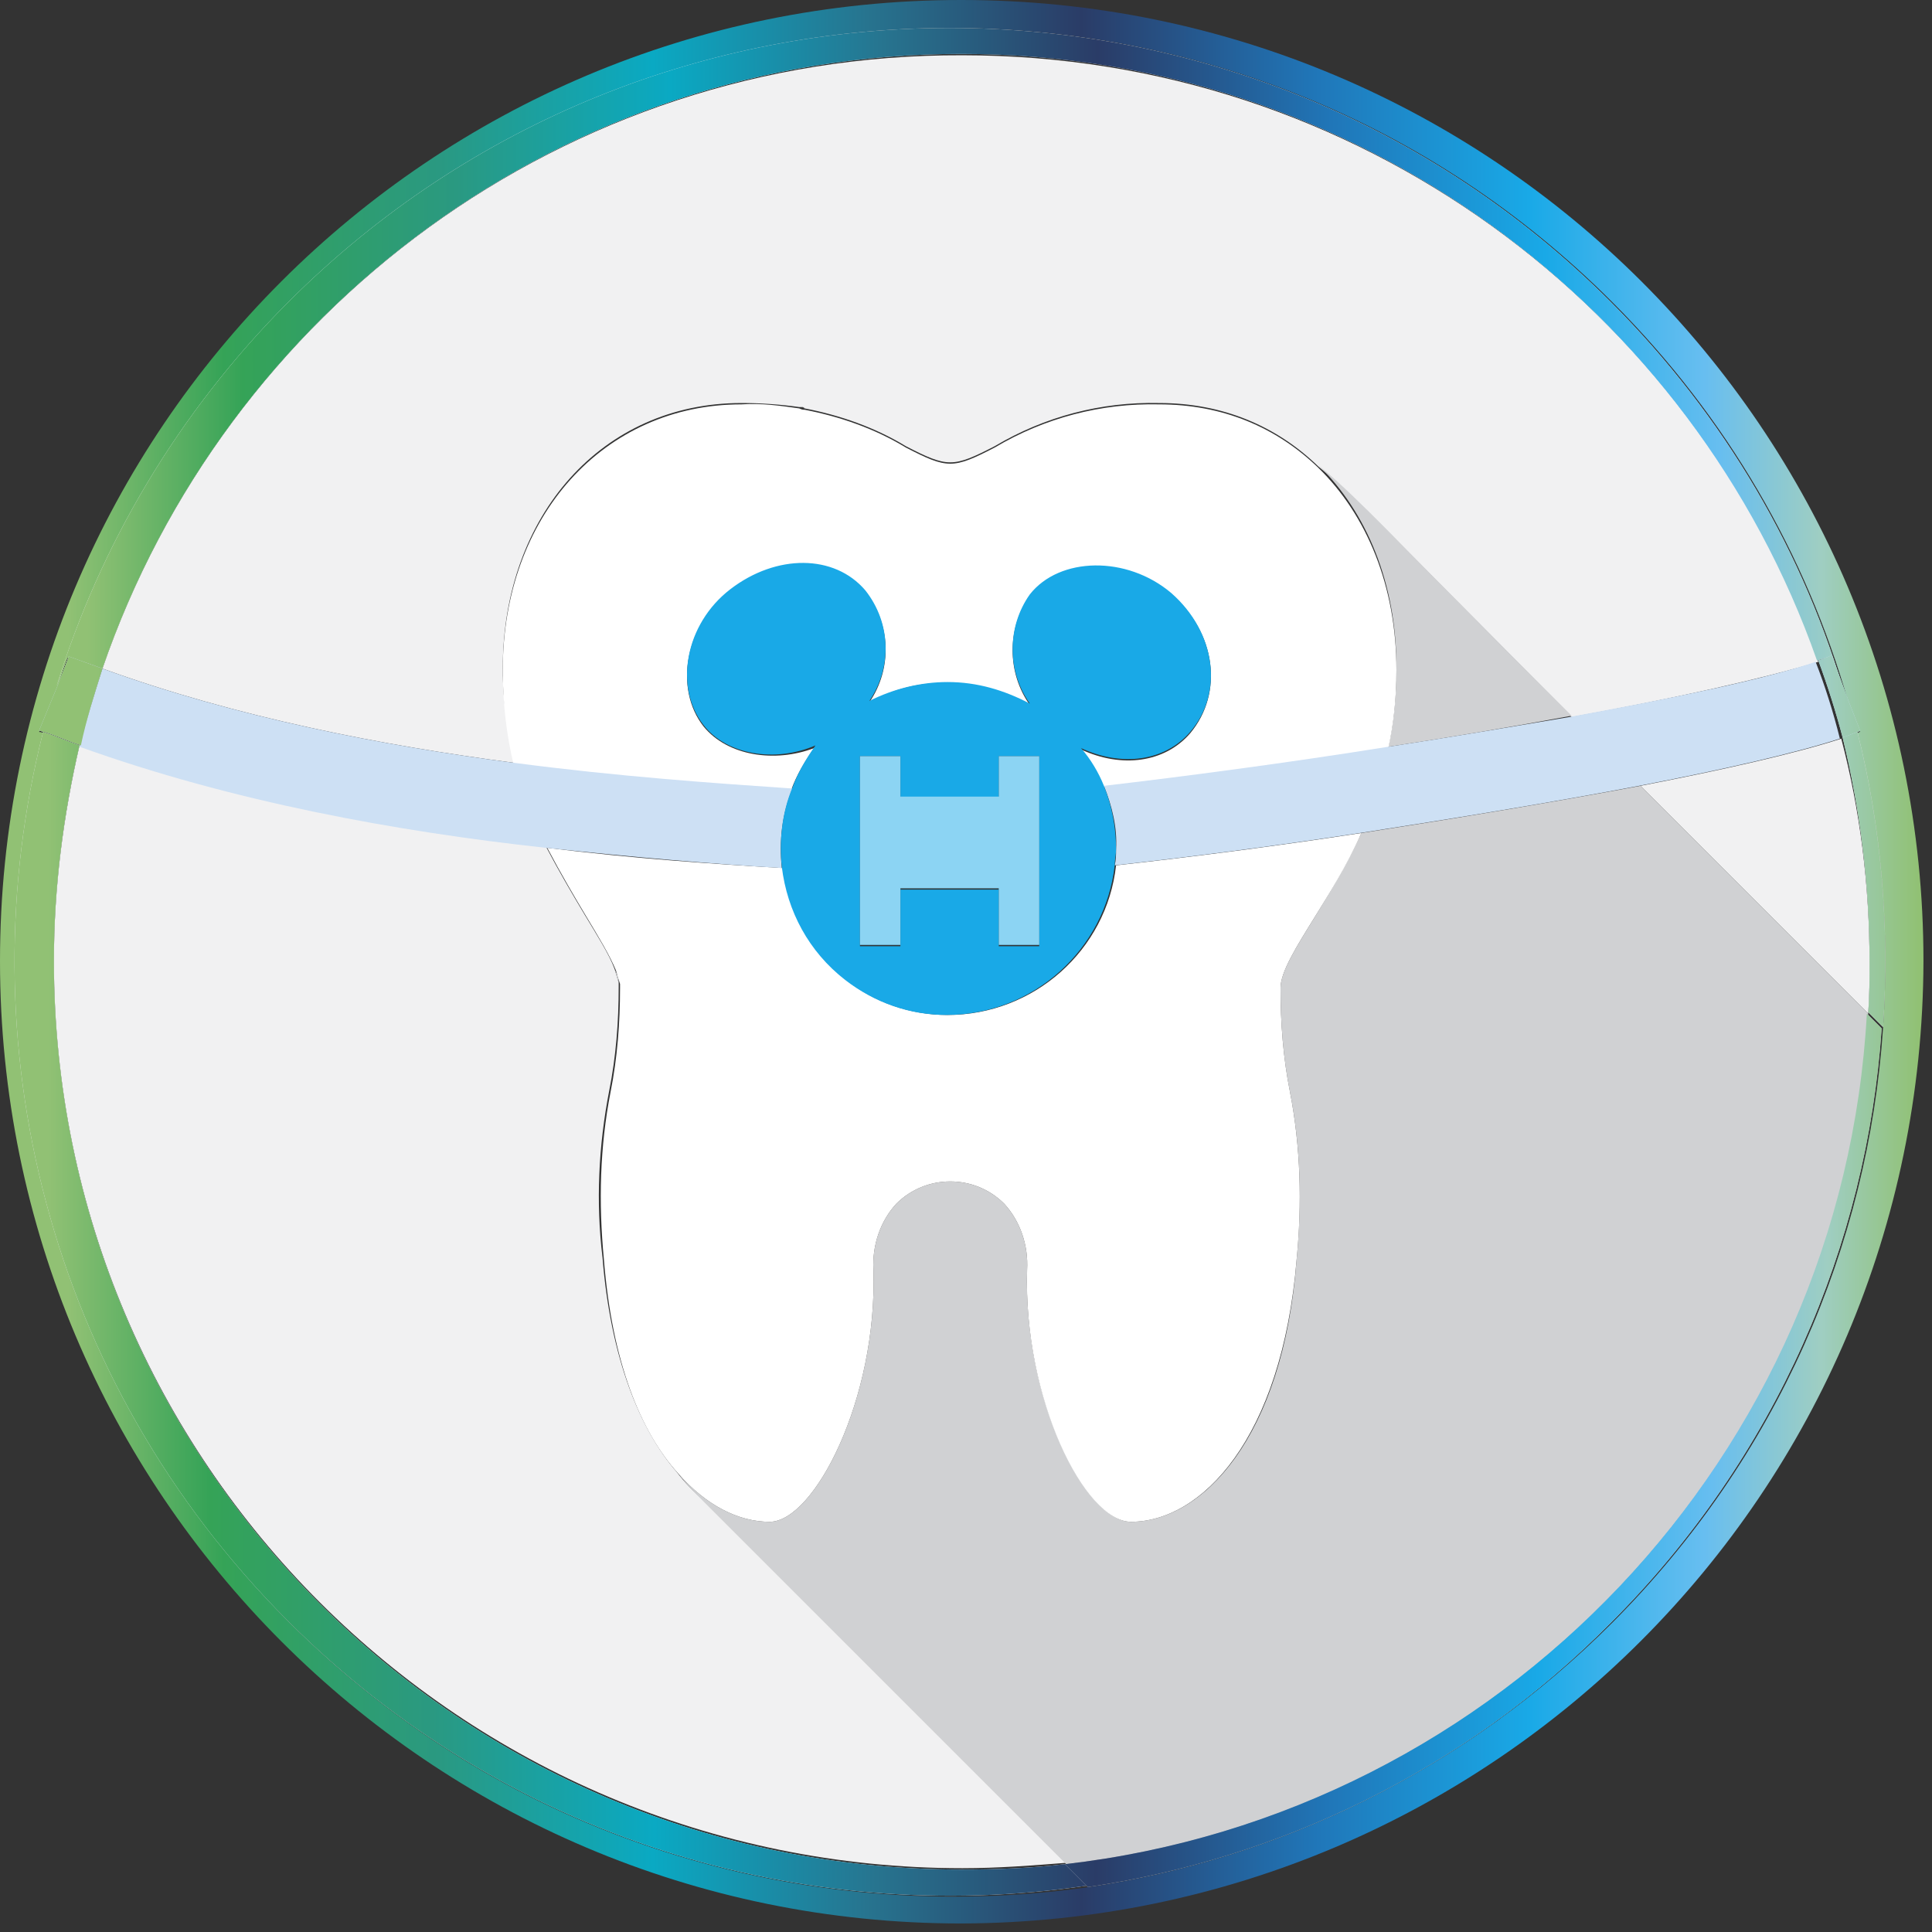
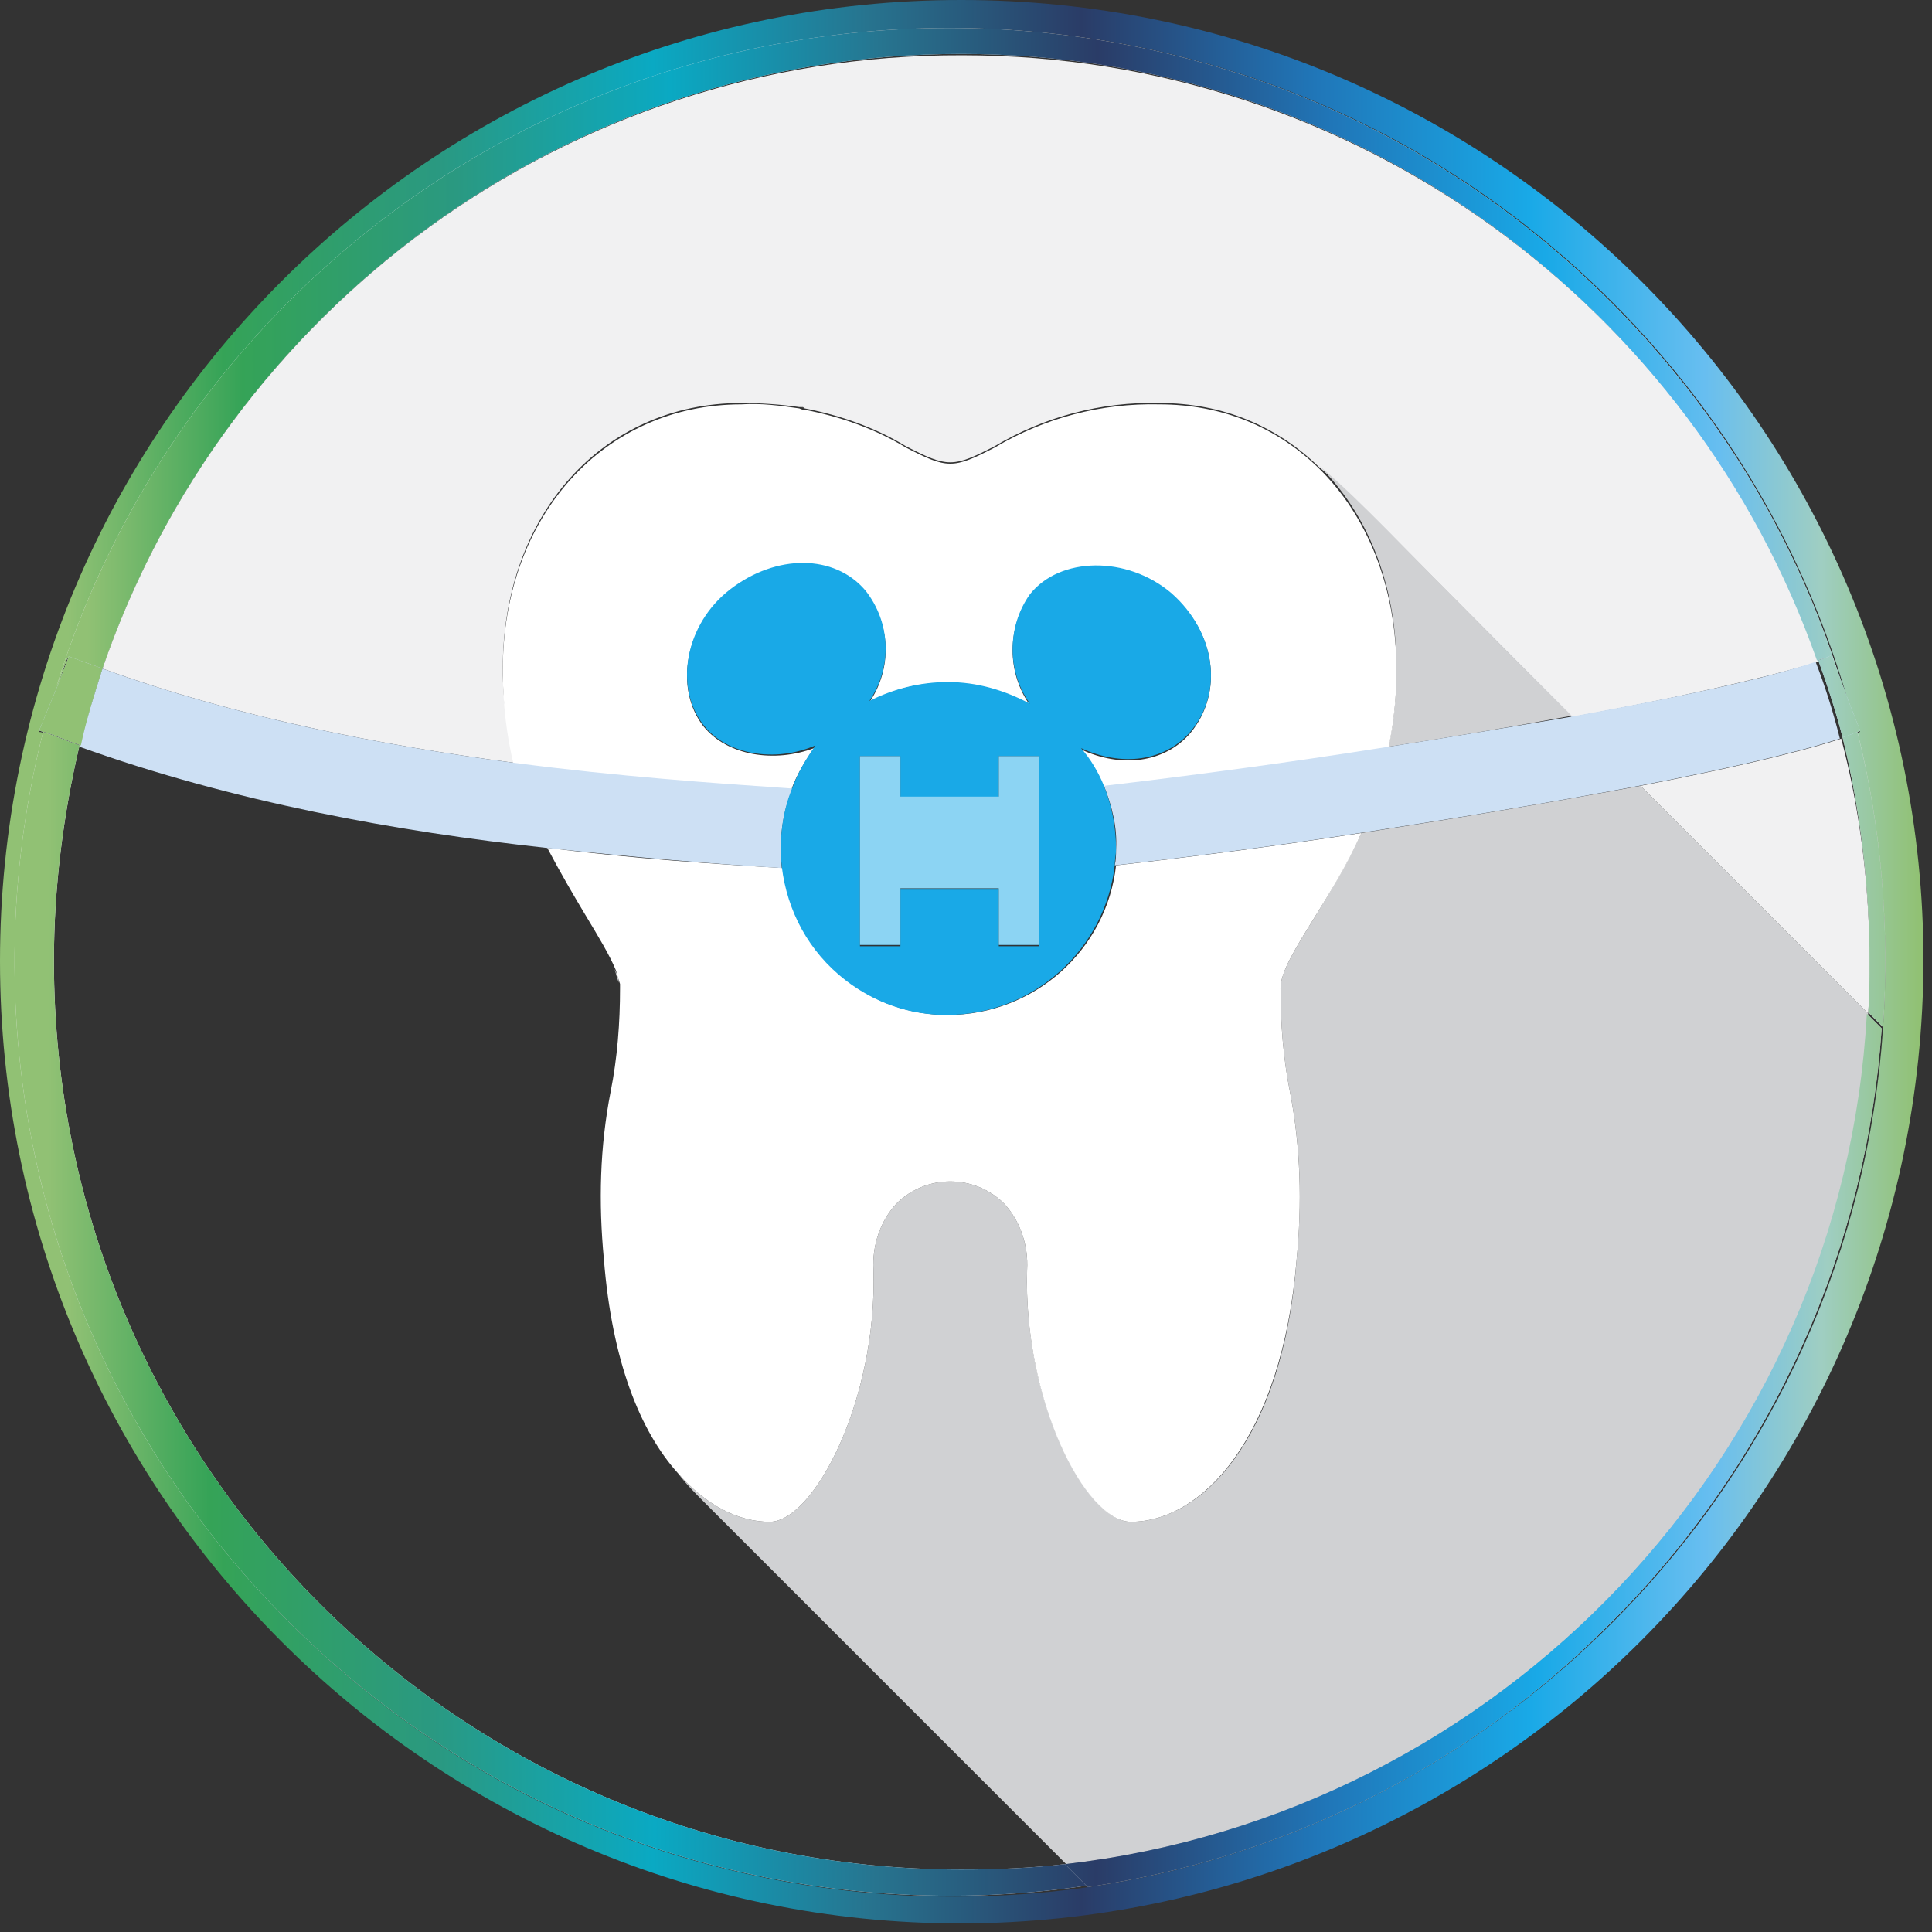
<svg xmlns="http://www.w3.org/2000/svg" width="172px" height="172px" viewBox="0 0 172 172" version="1.1">
  <rect x="0" y="0" width="172" height="172" fill="#333333" stroke="none" />
  <title>Asset 31</title>
  <defs>
    <linearGradient x1="-0.007%" y1="49.993%" x2="99.993%" y2="49.993%" id="linearGradient-1">
      <stop stop-color="#91C174" offset="5%" />
      <stop stop-color="#35A357" offset="13%" />
      <stop stop-color="#2A9981" offset="24%" />
      <stop stop-color="#0AA9C3" offset="35%" />
      <stop stop-color="#27748F" offset="46%" />
      <stop stop-color="#2A3C67" offset="57%" />
      <stop stop-color="#2076B8" offset="69%" />
      <stop stop-color="#19A9E7" offset="80%" />
      <stop stop-color="#67BEF0" offset="89%" />
      <stop stop-color="#9FCEC2" offset="95%" />
      <stop stop-color="#91C174" offset="100%" />
    </linearGradient>
    <linearGradient x1="-3.17%" y1="49.877%" x2="104.285%" y2="49.877%" id="linearGradient-2">
      <stop stop-color="#91C174" offset="5%" />
      <stop stop-color="#35A357" offset="13%" />
      <stop stop-color="#2A9981" offset="24%" />
      <stop stop-color="#0AA9C3" offset="35%" />
      <stop stop-color="#27748F" offset="46%" />
      <stop stop-color="#2A3C67" offset="57%" />
      <stop stop-color="#2076B8" offset="69%" />
      <stop stop-color="#19A9E7" offset="80%" />
      <stop stop-color="#67BEF0" offset="89%" />
      <stop stop-color="#9FCEC2" offset="95%" />
      <stop stop-color="#91C174" offset="100%" />
    </linearGradient>
    <linearGradient x1="-1.369%" y1="50.051%" x2="178.079%" y2="50.051%" id="linearGradient-3">
      <stop stop-color="#91C174" offset="5%" />
      <stop stop-color="#35A357" offset="13%" />
      <stop stop-color="#2A9981" offset="24%" />
      <stop stop-color="#0AA9C3" offset="35%" />
      <stop stop-color="#27748F" offset="46%" />
      <stop stop-color="#2A3C67" offset="57%" />
      <stop stop-color="#2076B8" offset="69%" />
      <stop stop-color="#19A9E7" offset="80%" />
      <stop stop-color="#67BEF0" offset="89%" />
      <stop stop-color="#9FCEC2" offset="95%" />
      <stop stop-color="#91C174" offset="100%" />
    </linearGradient>
    <linearGradient x1="-4313.573%" y1="50.211%" x2="189.001%" y2="50.211%" id="linearGradient-4">
      <stop stop-color="#91C174" offset="5%" />
      <stop stop-color="#35A357" offset="13%" />
      <stop stop-color="#2A9981" offset="24%" />
      <stop stop-color="#0AA9C3" offset="35%" />
      <stop stop-color="#27748F" offset="46%" />
      <stop stop-color="#2A3C67" offset="57%" />
      <stop stop-color="#2076B8" offset="69%" />
      <stop stop-color="#19A9E7" offset="80%" />
      <stop stop-color="#67BEF0" offset="89%" />
      <stop stop-color="#9FCEC2" offset="95%" />
      <stop stop-color="#91C174" offset="100%" />
    </linearGradient>
    <linearGradient x1="-130.38%" y1="49.925%" x2="105.099%" y2="49.925%" id="linearGradient-5">
      <stop stop-color="#91C174" offset="5%" />
      <stop stop-color="#35A357" offset="13%" />
      <stop stop-color="#2A9981" offset="24%" />
      <stop stop-color="#0AA9C3" offset="35%" />
      <stop stop-color="#27748F" offset="46%" />
      <stop stop-color="#2A3C67" offset="57%" />
      <stop stop-color="#2076B8" offset="69%" />
      <stop stop-color="#19A9E7" offset="80%" />
      <stop stop-color="#67BEF0" offset="89%" />
      <stop stop-color="#9FCEC2" offset="95%" />
      <stop stop-color="#91C174" offset="100%" />
    </linearGradient>
    <linearGradient x1="-4351.935%" y1="50.684%" x2="251.29%" y2="50.684%" id="linearGradient-6">
      <stop stop-color="#91C174" offset="5%" />
      <stop stop-color="#35A357" offset="13%" />
      <stop stop-color="#2A9981" offset="24%" />
      <stop stop-color="#0AA9C3" offset="35%" />
      <stop stop-color="#27748F" offset="46%" />
      <stop stop-color="#2A3C67" offset="57%" />
      <stop stop-color="#2076B8" offset="69%" />
      <stop stop-color="#19A9E7" offset="80%" />
      <stop stop-color="#67BEF0" offset="89%" />
      <stop stop-color="#9FCEC2" offset="95%" />
      <stop stop-color="#91C174" offset="100%" />
    </linearGradient>
    <linearGradient x1="-61.915%" y1="50.067%" x2="2974.255%" y2="50.067%" id="linearGradient-7">
      <stop stop-color="#91C174" offset="5%" />
      <stop stop-color="#35A357" offset="13%" />
      <stop stop-color="#2A9981" offset="24%" />
      <stop stop-color="#0AA9C3" offset="35%" />
      <stop stop-color="#27748F" offset="46%" />
      <stop stop-color="#2A3C67" offset="57%" />
      <stop stop-color="#2076B8" offset="69%" />
      <stop stop-color="#19A9E7" offset="80%" />
      <stop stop-color="#67BEF0" offset="89%" />
      <stop stop-color="#9FCEC2" offset="95%" />
      <stop stop-color="#91C174" offset="100%" />
    </linearGradient>
  </defs>
  <g id="Screens" stroke="none" stroke-width="1" fill="none" fill-rule="evenodd">
    <g id="About" transform="translate(-555, -994)" fill-rule="nonzero">
      <g id="Asset-31" transform="translate(555, 994)">
        <path d="M44.76,59.52 C44.76,45.84 53.64,35.88 66,35.88 C67.68,35.88 69.48,36 71.16,36.24 L71.4,36.24 C71.52,36.24 71.52,36.24 71.64,36.36 C74.76,36.96 77.88,38.04 80.64,39.72 C84.36,41.64 84.84,41.64 88.56,39.72 C93,37.08 98.04,35.76 103.2,35.88 C108.84,35.88 113.64,37.92 117.36,41.52 C119.4,43.2 121.44,45.24 123.36,47.16 C128.88,52.68 134.4,58.2 139.92,63.84 C149.16,62.16 157.2,60.36 161.88,58.92 C150.84,27.48 120.84,4.92 85.68,4.92 C50.16,4.8 20.04,27.72 9.12,59.52 C21,63.84 33.96,66.36 45.84,67.92 C45.24,65.4 44.76,62.64 44.76,59.52 Z" id="Path" fill="#F1F1F2" />
        <path d="M166.32,90.24 C166.44,88.68 166.44,87.24 166.44,85.68 C166.44,85.68 166.44,85.68 166.44,85.68 C166.44,78.84 165.6,72.12 163.92,65.76 C159.84,67.08 153.48,68.52 146.04,69.96 C152.76,76.68 159.48,83.4 166.32,90.24 Z" id="Path" fill="#F1F1F2" />
-         <path d="M60.24,131.04 C57,127.32 54.36,120.96 53.64,111.96 C53.04,107.04 53.28,102 54.24,97.08 C54.84,94.08 55.08,90.96 55.08,87.84 C55.08,87.72 55.08,87.6 55.08,87.48 C54.96,87.12 54.84,86.64 54.72,86.28 C54.24,84.96 53.16,83.28 52.08,81.48 C51,79.68 49.8,77.64 48.6,75.36 C35.4,73.8 20.76,71.28 7.08,66.36 C5.64,72.6 4.8,78.96 4.8,85.56 C4.8,130.2 41.04,166.32 85.68,166.32 C88.8,166.32 91.92,166.08 94.92,165.84 C84.24,155.16 73.44,144.36 62.76,133.68 C61.8,132.84 60.96,132 60.24,131.04 Z" id="Path" fill="#F1F1F2" />
        <path d="M55.08,87.48 C55.08,87.12 54.96,86.76 54.72,86.28 C54.84,86.76 54.96,87.12 55.08,87.48 Z" id="Path" fill="#D0D1D3" />
        <path d="M71.4,36.24 L71.16,36.24 C71.28,36.24 71.4,36.24 71.64,36.36 C71.52,36.36 71.4,36.24 71.4,36.24 Z" id="Path" fill="#D0D1D3" />
        <path d="M166.32,90.24 C159.6,83.52 152.76,76.68 146.04,69.96 C138.36,71.4 129.72,72.84 121.2,74.16 C119.88,77.04 118.32,79.56 117,81.72 C115.44,84.24 114,86.52 114,87.96 C114,91.08 114.24,94.2 114.84,97.2 C115.8,102.12 115.92,107.04 115.44,112.08 C114.24,128.16 106.92,135.48 100.68,135.48 C96.72,135.48 91.08,124.56 91.44,113.04 C91.56,110.88 90.84,108.72 89.4,107.16 C86.76,104.52 82.44,104.52 79.8,107.16 C78.36,108.72 77.64,110.88 77.76,113.04 C78.12,124.56 72.48,135.48 68.52,135.48 C65.76,135.48 62.88,134.04 60.36,131.16 C61.08,132.12 61.92,132.96 62.76,133.8 C73.44,144.48 84.24,155.28 94.92,165.96 C133.56,161.52 164.04,129.6 166.32,90.24 Z" id="Path" fill="#D0D1D3" />
        <path d="M123.6,66.48 C129.12,65.64 134.76,64.68 139.92,63.72 C134.4,58.2 128.88,52.68 123.36,47.04 C121.44,45.12 119.4,43.08 117.36,41.4 C121.68,45.6 124.32,51.96 124.32,59.4 C124.32,62.04 124.08,64.32 123.6,66.48 Z" id="Path" fill="#D0D1D3" />
        <path d="M62.64,64.68 C60,61.32 60.96,55.68 65.04,52.56 C69.12,49.44 74.28,49.44 77.04,52.68 C79.32,55.56 79.44,59.52 77.4,62.52 C79.56,61.32 81.96,60.72 84.36,60.84 C86.88,60.84 89.4,61.56 91.68,62.76 C89.64,59.88 89.64,55.92 91.68,53.04 C94.32,49.68 100.32,49.56 104.28,52.92 C108.24,56.28 108.96,61.68 105.96,65.28 C103.68,67.92 99.84,68.4 96.24,66.72 C97.08,67.8 97.68,68.88 98.28,70.08 C105.6,69.24 114.6,68.04 123.6,66.6 C124.08,64.44 124.32,62.16 124.32,59.64 C124.32,52.2 121.68,45.84 117.36,41.64 C113.64,38.04 108.84,36 103.2,36 C98.04,35.88 93,37.2 88.56,39.84 C84.84,41.76 84.36,41.76 80.64,39.84 C77.88,38.16 74.76,37.08 71.64,36.48 C71.52,36.48 71.4,36.48 71.16,36.36 C69.48,36.12 67.8,35.88 66,36 C53.76,36 44.76,45.96 44.76,59.64 C44.76,62.76 45.12,65.52 45.72,68.04 C54.84,69.24 63.36,69.84 70.44,70.32 C70.92,69 71.64,67.8 72.48,66.6 C69,67.92 64.8,67.32 62.64,64.68 Z" id="Path" fill="#FFFFFF" />
        <path d="M84.36,90.36 C81.12,90.36 77.88,89.28 75.36,87.24 C72.12,84.72 70.2,81.12 69.72,77.28 C63.6,76.92 56.4,76.44 48.72,75.48 C49.92,77.76 51.12,79.8 52.2,81.6 C53.28,83.4 54.24,84.96 54.84,86.4 C54.96,86.88 55.08,87.24 55.2,87.6 C55.2,87.72 55.2,87.84 55.2,87.96 C55.2,91.08 54.96,94.2 54.36,97.2 C53.4,102.12 53.28,107.04 53.76,112.08 C54.48,121.2 57,127.44 60.36,131.16 C62.88,134.04 65.76,135.48 68.52,135.48 C72.48,135.48 78.12,124.56 77.76,113.04 C77.64,110.88 78.36,108.72 79.8,107.16 C82.44,104.52 86.76,104.52 89.4,107.16 C90.84,108.72 91.56,110.88 91.44,113.04 C91.08,124.56 96.6,135.48 100.68,135.48 C106.92,135.48 114.12,128.16 115.44,112.08 C115.92,107.16 115.8,102.12 114.84,97.2 C114.24,94.2 114,91.08 114,87.96 C114,86.52 115.44,84.24 117,81.72 C118.32,79.56 119.88,77.16 121.2,74.16 C113.4,75.36 105.84,76.32 99.36,77.04 C98.52,84.6 92.04,90.36 84.36,90.36 Z" id="Path" fill="#FFFFFF" />
        <path d="M123.6,66.48 C114.6,67.92 105.48,69.12 98.28,69.96 C99,71.76 99.48,73.68 99.36,75.6 C99.36,76.08 99.36,76.56 99.24,77.04 C105.72,76.32 113.28,75.36 121.08,74.16 C129.6,72.84 138.36,71.4 145.92,69.96 C153.36,68.52 159.72,67.08 163.8,65.76 C163.2,63.36 162.48,61.08 161.64,58.92 C157.08,60.48 148.92,62.16 139.68,63.84 C134.64,64.68 129.12,65.64 123.6,66.48 Z" id="Path" fill="#CDE0F4" />
        <path d="M69.6,77.28 C69.36,74.88 69.6,72.48 70.56,70.2 C63.48,69.72 54.96,69.12 45.84,67.92 C33.96,66.36 21,63.84 9.12,59.52 C8.4,61.8 7.68,64.08 7.08,66.48 C20.76,71.4 35.4,74.04 48.6,75.48 C56.4,76.32 63.48,76.92 69.6,77.28 Z" id="Path" fill="#CDE0F4" />
        <path d="M75.24,87.24 C77.88,89.28 81,90.36 84.24,90.36 C92.04,90.36 98.4,84.48 99.24,77.04 C99.24,76.56 99.36,76.08 99.36,75.6 C99.36,73.68 99,71.76 98.28,69.96 C97.8,68.76 97.08,67.56 96.24,66.6 C99.84,68.28 103.68,67.8 105.96,65.16 C108.96,61.68 108.24,56.28 104.28,52.8 C100.32,49.44 94.32,49.56 91.68,52.92 C89.64,55.8 89.64,59.76 91.68,62.64 C89.4,61.44 87,60.72 84.36,60.72 C81.96,60.72 79.56,61.32 77.4,62.4 C79.44,59.4 79.32,55.44 77.04,52.56 C74.28,49.32 69.12,49.32 65.04,52.44 C60.96,55.56 60,61.2 62.64,64.56 C64.68,67.2 69,67.92 72.6,66.36 C71.76,67.56 71.04,68.76 70.56,70.08 C69.6,72.36 69.36,74.88 69.6,77.16 C70.08,81.12 72,84.72 75.24,87.24 Z M80.16,67.32 L80.16,71.04 L88.92,71.04 L88.92,67.32 L92.52,67.32 L92.52,84.24 L88.92,84.24 L88.92,79.2 L80.16,79.2 L80.16,84.24 L76.56,84.24 L76.56,67.32 L80.16,67.32 Z" id="Shape" fill="#19A9E7" />
        <polygon id="Path" fill="#19A9E7" points="76.56 84.12 80.16 84.12 80.16 79.08 88.92 79.08 88.92 84.12 92.52 84.12 92.52 67.32 88.92 67.32 88.92 70.92 80.16 70.92 80.16 67.32 76.56 67.32" />
        <polygon id="Path" fill="#FFFFFF" opacity="0.5" points="76.56 84.12 80.16 84.12 80.16 79.08 88.92 79.08 88.92 84.12 92.52 84.12 92.52 67.32 88.92 67.32 88.92 70.92 80.16 70.92 80.16 67.32 76.56 67.32" />
        <path d="M171.24,85.56 C171.24,38.28 132.84,0 85.56,0 C38.28,0 0,38.28 0,85.56 C0,132.84 38.28,171.24 85.56,171.24 C132.84,171.12 171.12,132.84 171.24,85.56 Z M25.8,144.48 C4.32,123 -3,92.76 3.96,65.28 C3.84,65.28 3.72,65.16 3.48,65.16 L5.16,61.08 C9,48.6 15.84,36.84 25.8,26.88 C58.32,-5.64 111,-5.64 143.52,26.88 C153.84,37.2 160.8,49.44 164.52,62.4 L165.6,65.16 C165.48,65.16 165.36,65.28 165.36,65.28 C167.52,73.92 168.24,82.8 167.64,91.56 C166.32,110.88 158.28,129.72 143.52,144.48 C130.44,157.56 114,165.48 96.96,168 C71.64,171.6 45.12,163.8 25.8,144.48 Z" id="Shape" fill="url(#linearGradient-1)" />
        <path d="M9.12,59.52 C20.04,27.72 50.16,4.8 85.56,4.8 C120.72,4.8 150.72,27.36 161.76,58.8 C162.12,58.68 162.6,58.56 162.96,58.44 L164.4,62.4 C160.68,49.32 153.6,37.08 143.4,26.88 C110.88,-5.64 58.2,-5.64 25.68,26.88 C15.84,36.72 8.88,48.6 5.04,61.08 L6,58.56 C7.08,58.8 8.16,59.16 9.12,59.52 Z" id="Path" fill="#F1F1F2" />
        <path d="M9.12,59.52 C20.04,27.72 50.16,4.8 85.56,4.8 C120.72,4.8 150.72,27.36 161.76,58.8 C162.12,58.68 162.6,58.56 162.96,58.44 L164.4,62.4 C160.68,49.32 153.6,37.08 143.4,26.88 C110.88,-5.64 58.2,-5.64 25.68,26.88 C15.84,36.72 8.88,48.6 5.04,61.08 L6,58.56 C7.08,58.8 8.16,59.16 9.12,59.52 Z" id="Path" fill="url(#linearGradient-2)" />
        <path d="M94.8,165.96 C91.8,166.32 88.68,166.44 85.56,166.44 C40.92,166.44 4.8,130.2 4.8,85.56 C4.8,78.96 5.64,72.48 7.08,66.36 C6,66 4.92,65.52 3.84,65.16 C-3.12,92.64 4.2,122.88 25.68,144.36 C45,163.68 71.64,171.6 96.72,167.88 C96.12,167.28 95.52,166.56 94.8,165.96 Z" id="Path" fill="#F1F1F2" />
        <path d="M94.8,165.96 C91.8,166.32 88.68,166.44 85.56,166.44 C40.92,166.44 4.8,130.2 4.8,85.56 C4.8,78.96 5.64,72.48 7.08,66.36 C6,66 4.92,65.52 3.84,65.16 C-3.12,92.64 4.2,122.88 25.68,144.36 C45,163.68 71.64,171.6 96.72,167.88 C96.12,167.28 95.52,166.56 94.8,165.96 Z" id="Path" fill="url(#linearGradient-3)" />
        <path d="M166.44,85.56 C166.44,85.56 166.44,85.56 166.44,85.56 C166.44,87.12 166.44,88.68 166.32,90.12 C166.8,90.6 167.16,90.96 167.64,91.44 C168.24,82.68 167.52,73.8 165.36,65.16 C165,65.28 164.52,65.4 164.04,65.64 C165.6,72 166.44,78.72 166.44,85.56 Z" id="Path" fill="#F1F1F2" />
        <path d="M166.44,85.56 C166.44,85.56 166.44,85.56 166.44,85.56 C166.44,87.12 166.44,88.68 166.32,90.12 C166.8,90.6 167.16,90.96 167.64,91.44 C168.24,82.68 167.52,73.8 165.36,65.16 C165,65.28 164.52,65.4 164.04,65.64 C165.6,72 166.44,78.72 166.44,85.56 Z" id="Path" fill="url(#linearGradient-4)" />
        <path d="M94.8,165.96 C95.52,166.68 96.12,167.28 96.84,168 C113.88,165.48 130.32,157.68 143.4,144.48 C158.16,129.72 166.2,110.76 167.52,91.56 C167.04,91.08 166.68,90.72 166.2,90.24 C164.04,129.6 133.56,161.52 94.8,165.96 Z" id="Path" fill="#D0D1D3" />
        <path d="M94.8,165.96 C95.52,166.68 96.12,167.28 96.84,168 C113.88,165.48 130.32,157.68 143.4,144.48 C158.16,129.72 166.2,110.76 167.52,91.56 C167.04,91.08 166.68,90.72 166.2,90.24 C164.04,129.6 133.56,161.52 94.8,165.96 Z" id="Path" fill="url(#linearGradient-5)" />
        <path d="M161.88,58.8 C162.72,61.08 163.44,63.36 164.04,65.64 C164.52,65.52 165,65.28 165.36,65.16 C165.48,65.16 165.6,65.04 165.6,65.04 L164.52,62.28 L163.08,58.32 C162.6,58.56 162.24,58.68 161.88,58.8 Z" id="Path" fill="#CDE0F4" />
        <path d="M161.88,58.8 C162.72,61.08 163.44,63.36 164.04,65.64 C164.52,65.52 165,65.28 165.36,65.16 C165.48,65.16 165.6,65.04 165.6,65.04 L164.52,62.28 L163.08,58.32 C162.6,58.56 162.24,58.68 161.88,58.8 Z" id="Path" fill="url(#linearGradient-6)" />
        <path d="M9.12,59.52 C8.16,59.16 7.08,58.8 6.12,58.44 L5.16,60.96 L3.48,65.04 C3.6,65.04 3.72,65.16 3.96,65.16 C5.04,65.52 6.12,66 7.2,66.36 C7.68,64.08 8.4,61.8 9.12,59.52 Z" id="Path" fill="#CDE0F4" />
        <path d="M9.12,59.52 C8.16,59.16 7.08,58.8 6.12,58.44 L5.16,60.96 L3.48,65.04 C3.6,65.04 3.72,65.16 3.96,65.16 C5.04,65.52 6.12,66 7.2,66.36 C7.68,64.08 8.4,61.8 9.12,59.52 Z" id="Path" fill="url(#linearGradient-7)" />
      </g>
    </g>
  </g>
</svg>